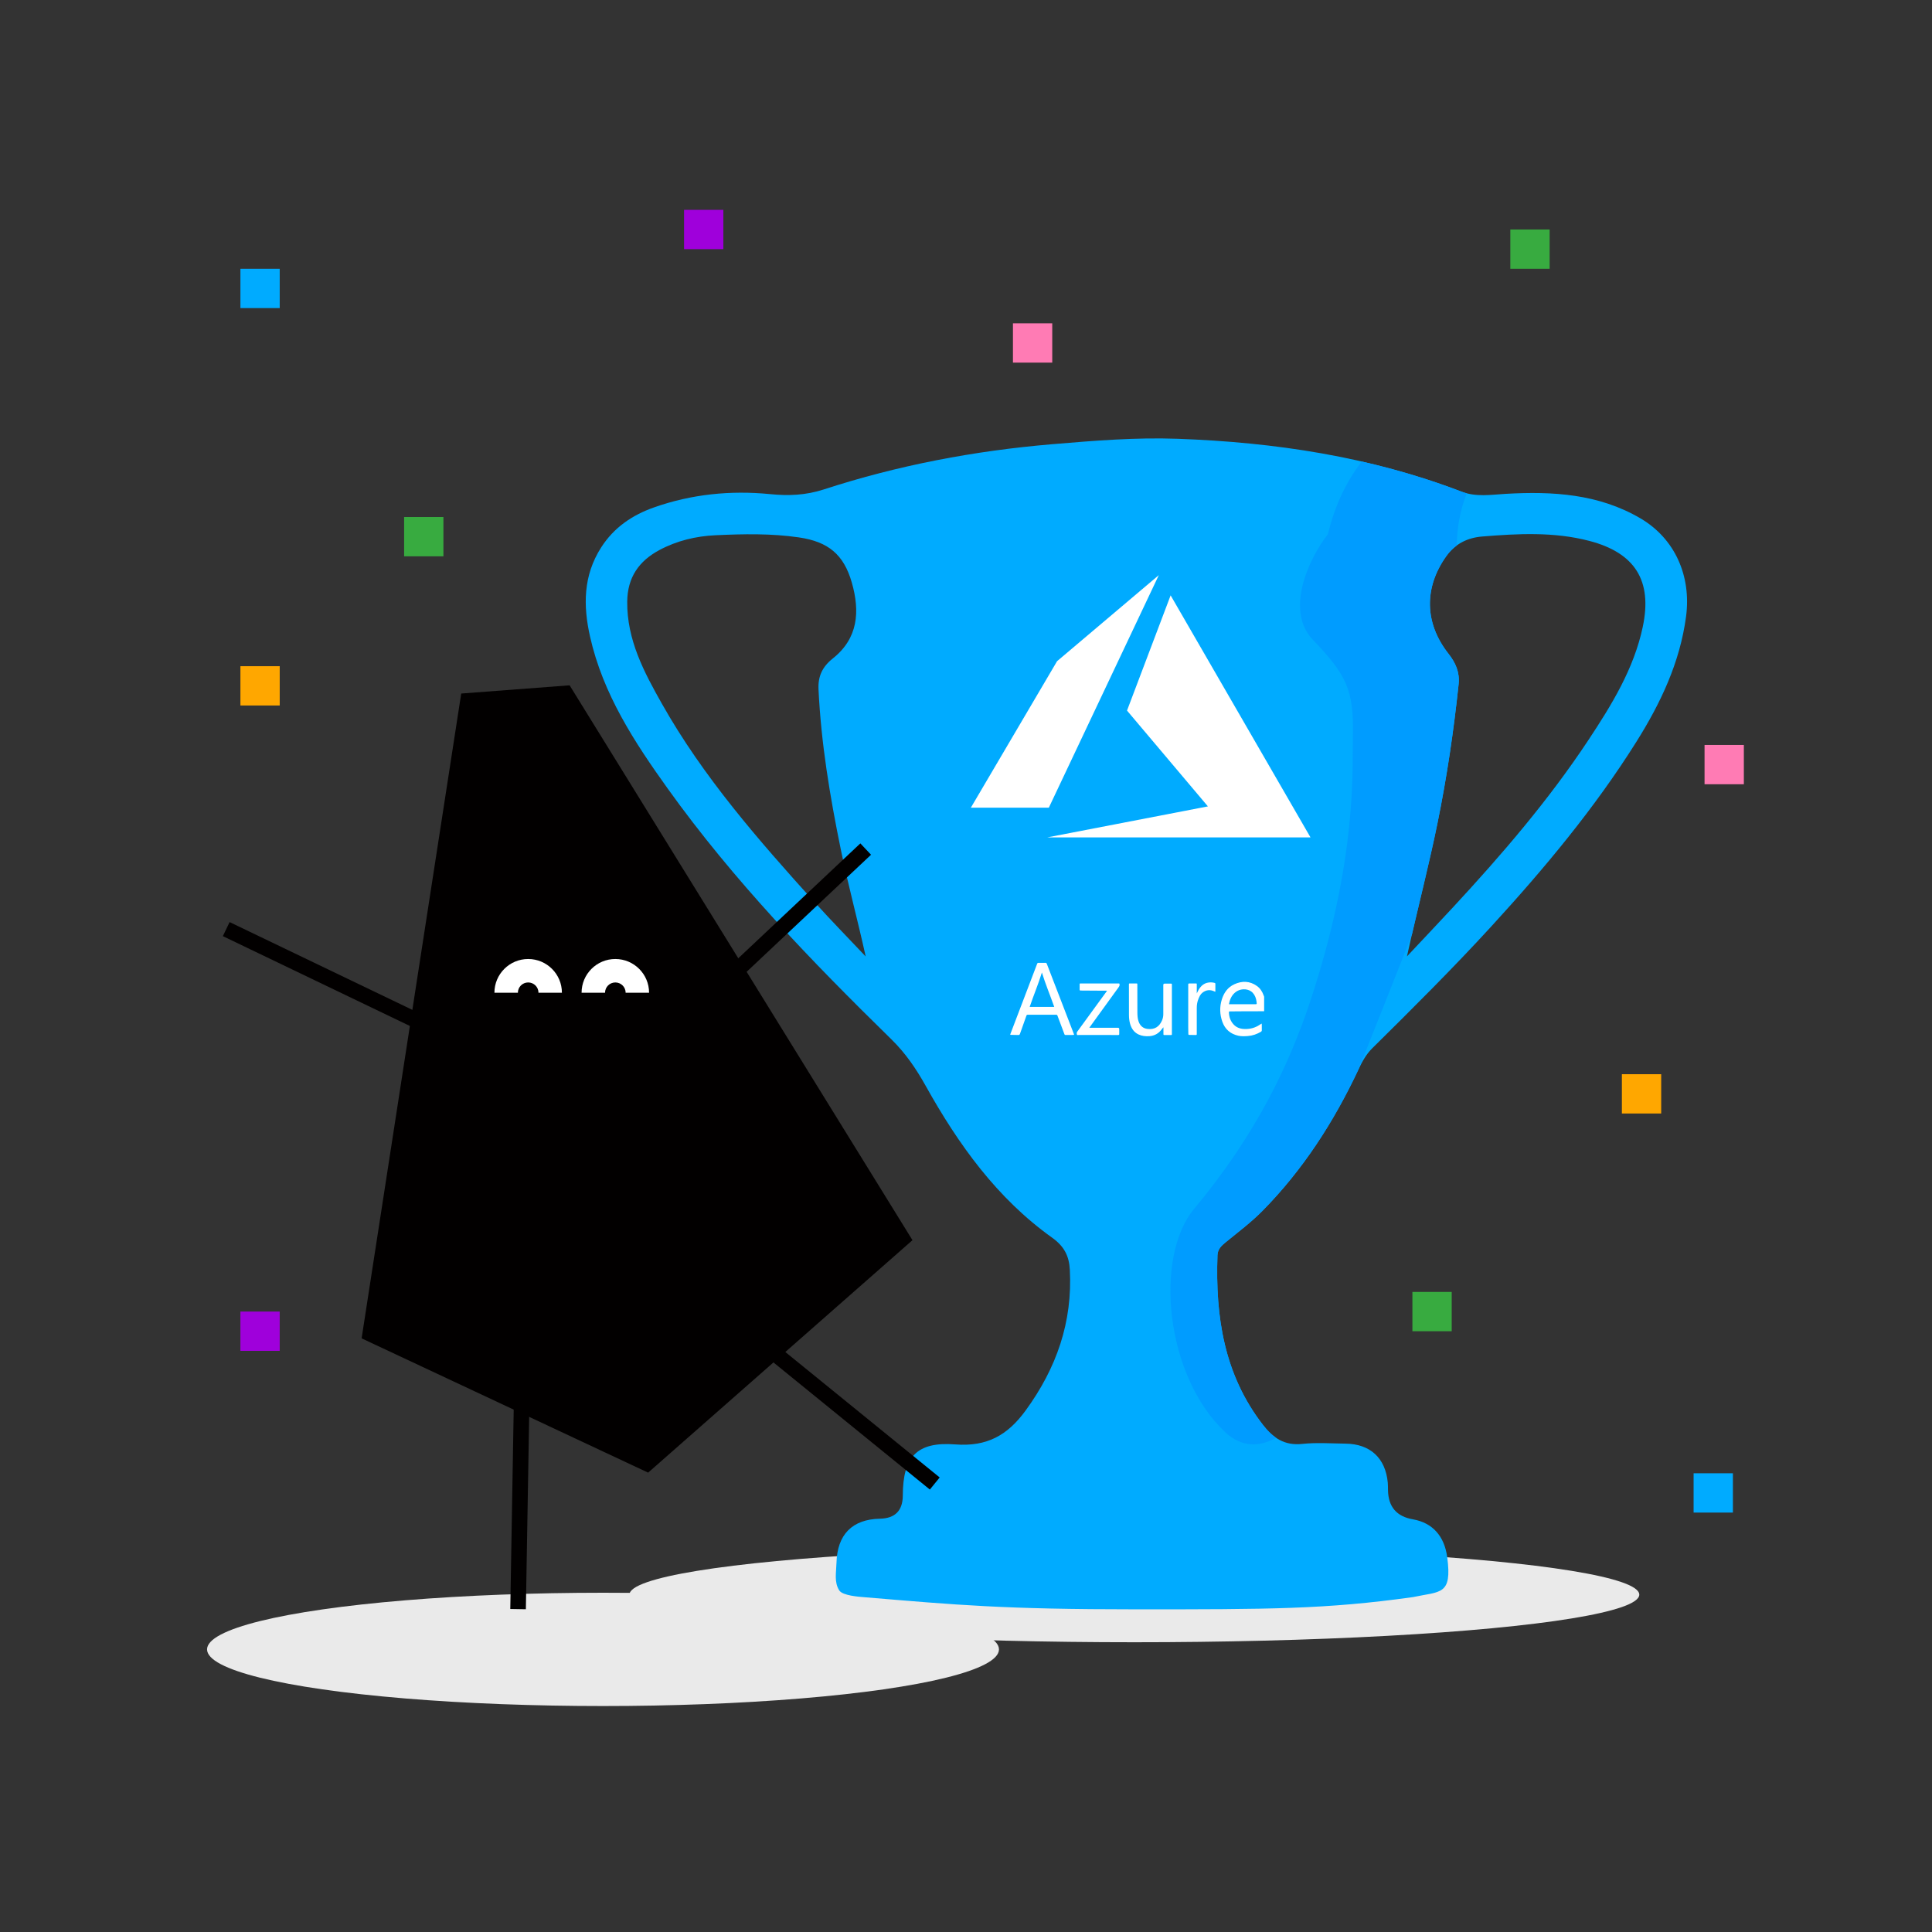
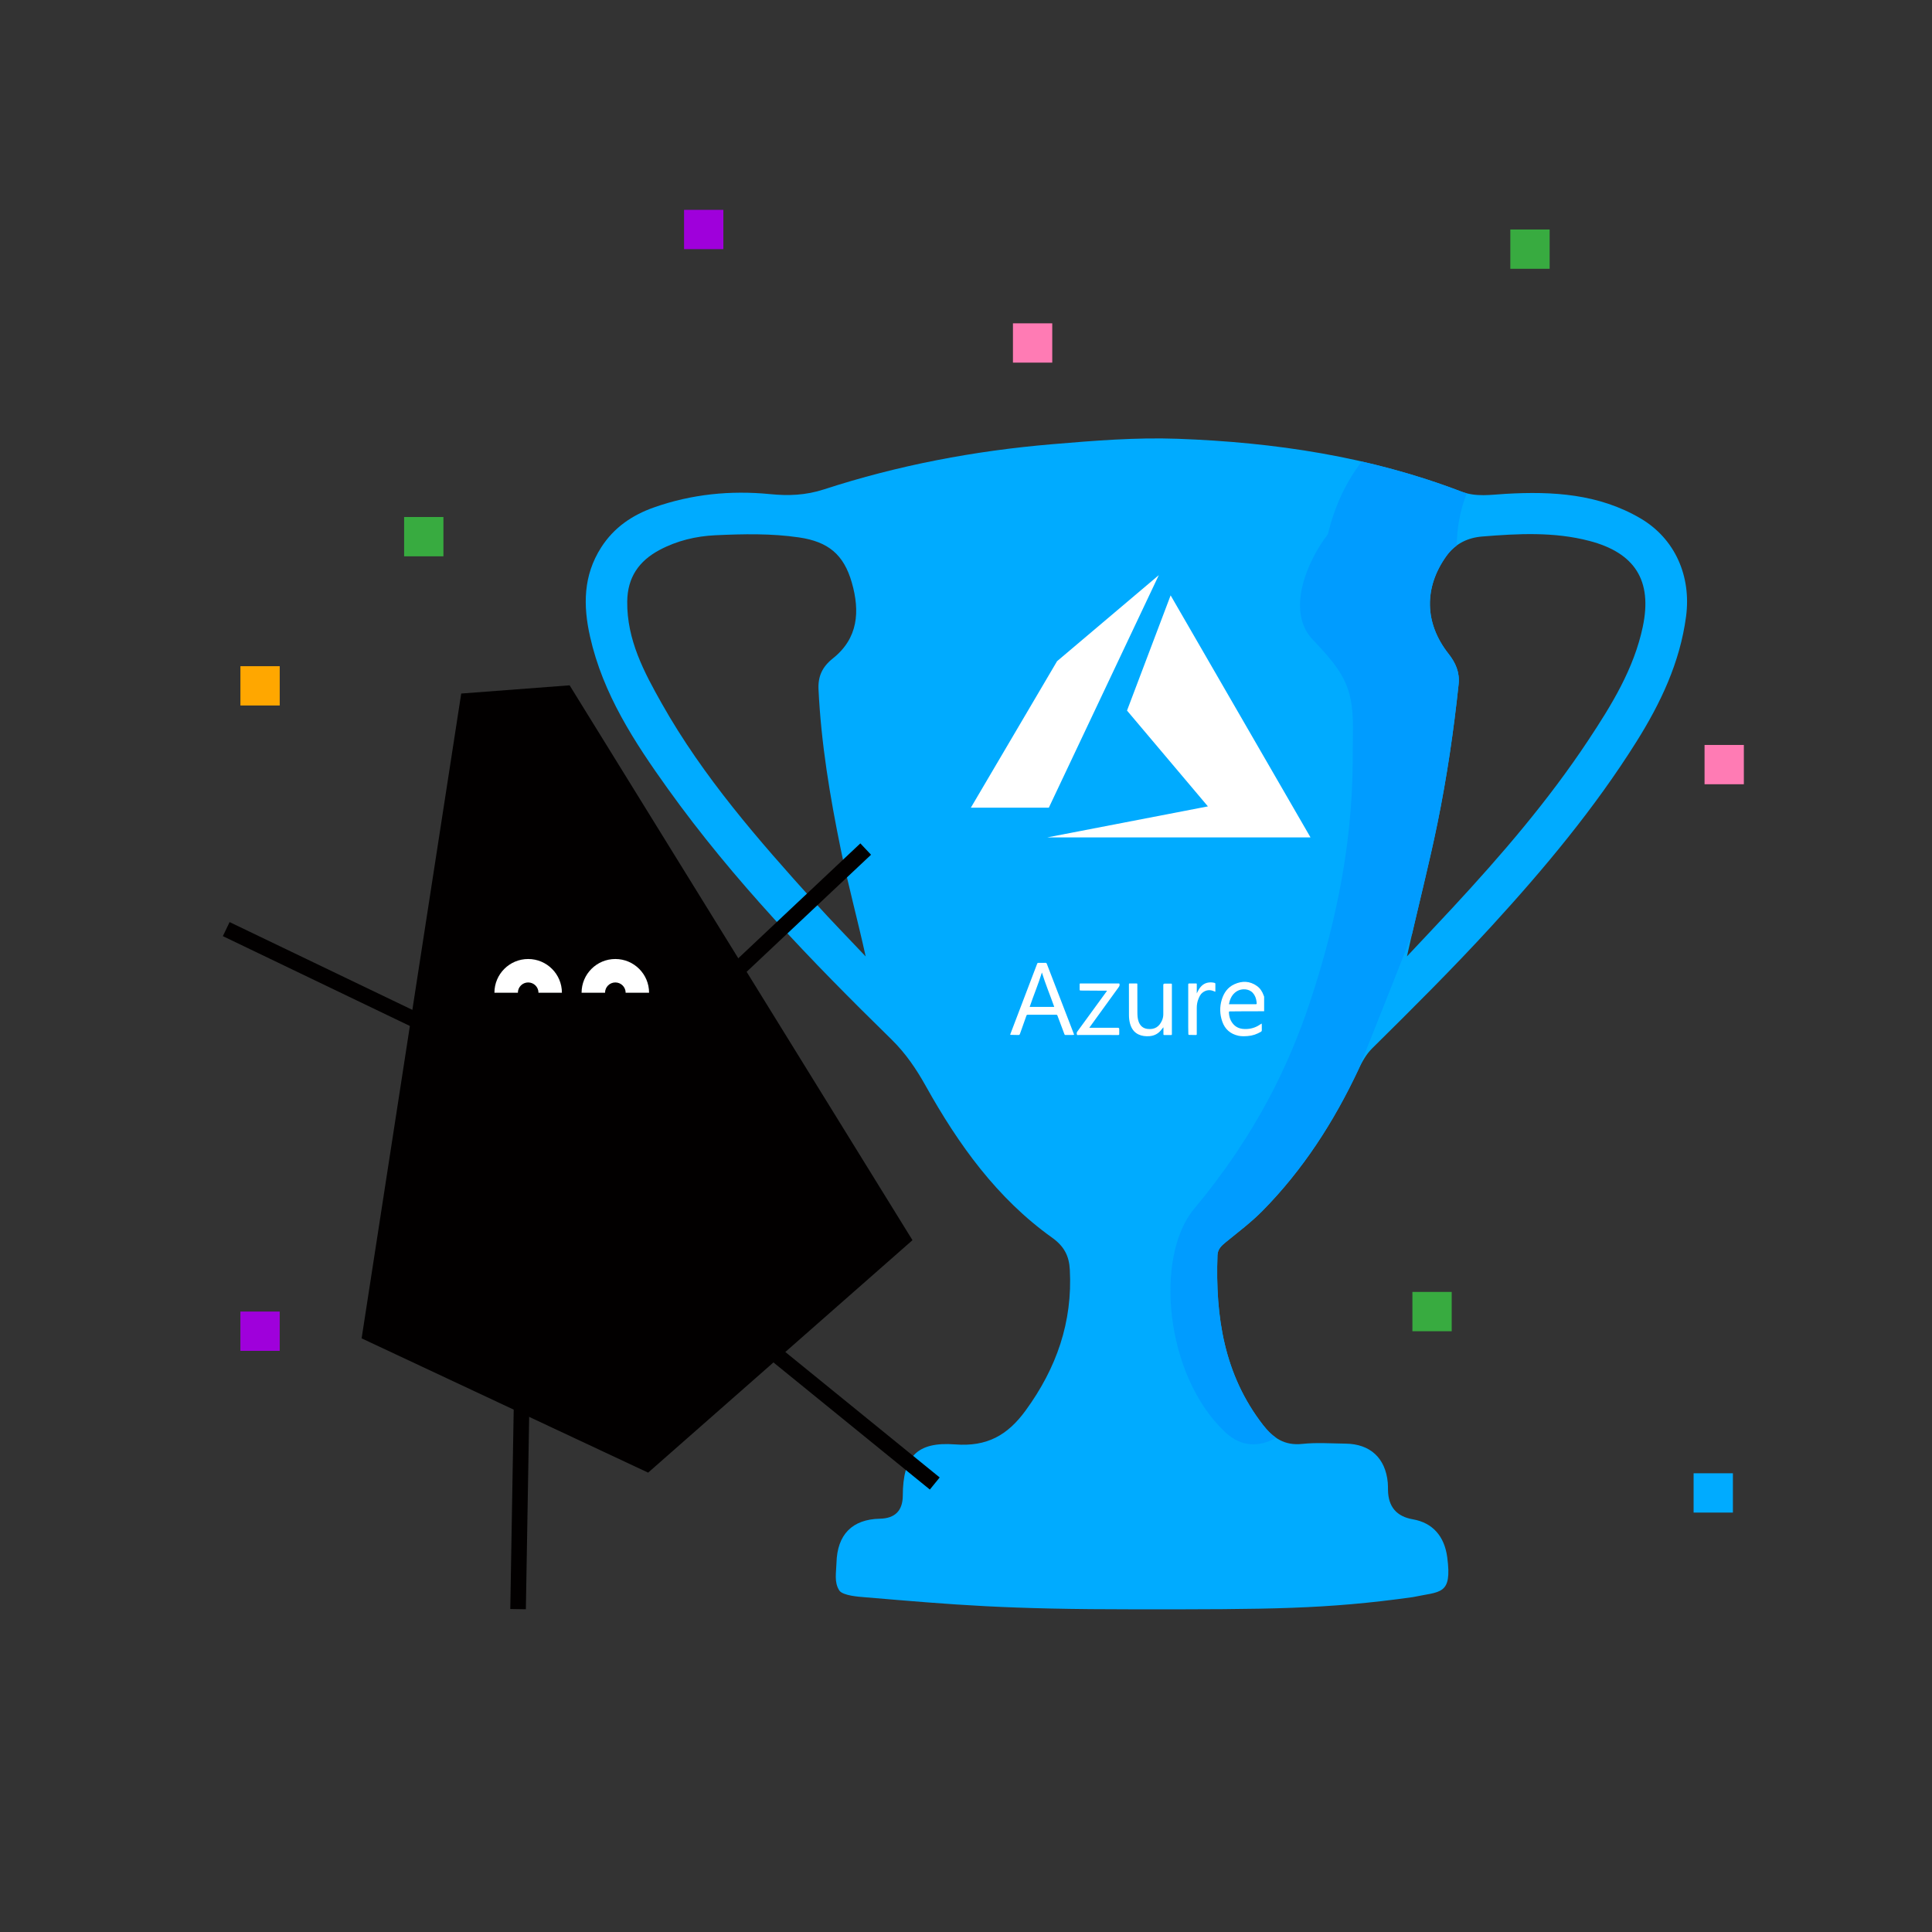
<svg xmlns="http://www.w3.org/2000/svg" id="_Шар_1" data-name="Шар 1" viewBox="0 0 1500 1500">
  <rect x="0" y="0" width="1500" height="1500" fill="#333333" stroke="none" />
  <defs>
    <style> .cls-1 { fill: none; stroke: #020000; stroke-miterlimit: 10; stroke-width: 12.1px; } .cls-2 { fill: #38ab40; } .cls-2, .cls-3, .cls-4, .cls-5, .cls-6, .cls-7, .cls-8, .cls-9, .cls-10 { stroke-width: 0px; } .cls-3 { fill: #9f00db; } .cls-4 { fill: #009cff; } .cls-5 { fill: #ff7bb4; } .cls-6 { fill: #fff; } .cls-7 { fill: #ffa700; } .cls-8 { fill: #eaeaea; } .cls-9 { fill: #00abff; } .cls-10 { fill: #020000; } </style>
  </defs>
  <rect class="cls-3" x="531.1" y="162.93" width="30.51" height="30.51" />
-   <rect class="cls-9" x="186.66" y="208.69" width="30.51" height="30.51" />
  <rect class="cls-5" x="786.45" y="251.03" width="30.51" height="30.51" />
  <rect class="cls-2" x="1172.62" y="178.18" width="30.51" height="30.51" />
  <rect class="cls-7" x="186.66" y="517.23" width="30.51" height="30.51" />
  <g>
    <g>
-       <ellipse class="cls-8" cx="880.72" cy="1238.08" rx="392.02" ry="36.96" />
      <g id="_7aiv2X" data-name="7aiv2X">
        <path class="cls-9" d="m1273.58,402.42c-32.42-19.01-68.21-21.1-104.56-19-11.56.67-22.95,2.63-34.37-1.74-70.92-27.17-144.88-38.29-220.35-41.01-32.52-1.17-64.93,1.47-97.32,4.21-60.4,5.1-119.69,16.33-177.24,35.07-14.38,4.68-27.76,5.07-41.79,3.69-30.93-3.04-61.14.05-90.35,10.37-16.65,5.88-30.93,15.51-40.84,30.99-14.02,21.89-14.08,45.21-8.63,69.36,10.03,44.51,34.4,81.77,60.39,118.05,50.91,71.07,111.39,133.69,173.67,194.65,10.97,10.74,19.22,22.93,26.64,36.22,25.29,45.3,55.22,87.08,98.01,117.63,9.46,6.76,13.2,14.32,13.76,24.77,2.21,40.77-10.34,76.59-34.34,109.48-14.03,19.22-29.99,28.16-54.61,26.28-30.04-2.29-40.62,9.78-40.72,39.65q-.06,17.66-17.8,18.03c-21.54.45-33.12,12.37-33.69,34.3-.2,7.58-1.94,14.95,2.17,21.39,2.64,4.13,15.87,4.95,19.04,5.22,72.56,6.1,108.83,9.46,211.65,9.46s146.85,0,214.64-9.49c21.51-4.58,30.58-1.32,26.69-30.9-2.17-16.54-11.51-26.87-26.67-29.5q-19.02-3.3-19.33-22.7c-.03-1.94,0-3.88-.17-5.8-1.78-19.05-13.61-30.03-32.78-30.26-11.23-.14-22.55-.97-33.66.21-13.74,1.45-22.55-4.56-30.47-14.77-30.25-39.02-36.99-84.17-35.31-131.67.17-4.86,3.14-7.47,6.56-10.27,9.58-7.83,19.56-15.32,28.22-24.09,31.62-32,55.6-69.33,74.69-109.92,2.81-5.96,5.87-11.67,10.69-16.44,31.38-31.02,62.68-62.12,92.5-94.68,41.1-44.88,80.03-91.48,112.47-143.11,18.85-30,33.92-61.63,38.68-97.44,4.16-31.31-8.53-60.46-35.45-76.24Zm-641.04,298.16c-43.61-48.29-86.52-97.23-118.67-154.25-13.84-24.54-27.21-49.58-26.89-79.3.2-18.8,9.1-31.47,25-39.99,13.55-7.25,28.38-10.78,43.48-11.48,21.62-1,43.29-1.48,64.9,1.69,22.65,3.33,34.73,13.22,40.98,35.04,6.45,22.5,4.92,43.32-14.74,58.93-8.18,6.5-11.59,13.92-11.11,23.97,1.98,41.86,8.87,83.05,17.24,124.01,5.66,27.65,13.13,54.86,19.38,83.39-13.21-13.99-26.68-27.75-39.58-42.02Zm642.94-214.06c-6.93,32.86-24.32,60.98-42.49,88.41-30.85,46.57-67.18,88.82-105.09,129.72-11.77,12.7-23.69,25.26-35.54,37.88,7.72-35.14,16.68-69.13,23.71-103.58,7.27-35.65,12.57-71.61,16.39-107.79.96-9.05-2.29-16.54-7.81-23.53-18.78-23.78-19.28-51.51-1.58-76.1,6.81-9.46,16.54-14.08,27.73-14.99,27.8-2.25,55.62-3.76,83.07,3.39,35.42,9.22,49.15,30.76,41.6,66.59Z" />
      </g>
      <path class="cls-4" d="m1016.93,778.37c-15.67,47-41.11,101.87-89.77,160.1-31.05,37.16-22.79,129.36,24,173.4,12.85,12.09,26.55,11.58,39.67,4.48-3.75-2.54-7.09-5.95-10.28-10.07-30.25-39.02-36.99-84.17-35.31-131.67.17-4.86,3.14-7.47,6.56-10.27,9.58-7.83,19.56-15.32,28.22-24.09,31.62-32,55.6-69.33,74.69-109.92,12.56-31.69,27.35-68.42,41.65-105.34,6.7-28.97,13.89-57.34,19.74-86.02,7.27-35.65,12.57-71.61,16.39-107.79.96-9.05-2.29-16.54-7.81-23.53-18.78-23.78-19.28-51.51-1.58-76.1,2.31-3.21,4.97-5.86,7.9-8,.18-13.26,2.4-26.87,7.8-40.53-1.38-.36-2.76-.79-4.15-1.32-25.42-9.74-51.24-17.41-77.37-23.37-11.39,14.7-20.81,33.36-26.27,56.37-15.59,19.97-33.09,59.51-11.83,81.86,25.57,26.87,32.18,38.33,31.17,75.18-.63,23.02,4.18,93.83-33.42,206.65Z" />
    </g>
    <path class="cls-6" d="m814.31,627.07h-60.54l66.93-113.72,79-66.83-85.39,180.55Zm60.7-75.39l62.81,74.4-124.79,24.09h204.45l-108.61-187.93-33.86,89.45Z" />
  </g>
  <g>
-     <ellipse class="cls-8" cx="468.18" cy="1280.58" rx="307.42" ry="43.98" />
    <g>
      <polygon class="cls-10" points="358.09 538.46 442.25 532.08 708.44 962.87 503.21 1143.35 280.76 1039.09 358.09 538.46" />
      <g>
        <path class="cls-6" d="m402.08,770.77h0c0-4.42,3.58-8,8-8s8,3.58,8,8h0s18.19,0,18.19,0h0c0-14.47-11.73-26.2-26.2-26.2s-26.2,11.73-26.2,26.2h0s18.19,0,18.19,0Z" />
        <path class="cls-6" d="m469.75,770.77h0c0-4.42,3.58-8,8-8,4.42,0,8,3.58,8,8h0s18.19,0,18.19,0h0c0-14.47-11.73-26.2-26.2-26.2-14.47,0-26.2,11.73-26.2,26.2h0s18.19,0,18.19,0Z" />
      </g>
      <line class="cls-1" x1="405.83" y1="1039.6" x2="402.23" y2="1249.32" />
      <line class="cls-1" x1="550.13" y1="1009.05" x2="725.75" y2="1151.79" />
      <line class="cls-1" x1="561.53" y1="763.29" x2="672.12" y2="659.21" />
      <line class="cls-1" x1="360.75" y1="810.27" x2="175.64" y2="721.36" />
    </g>
  </g>
  <g id="zjauuu.tif">
    <g>
      <path class="cls-6" d="m981.46,785.13c-5.07,0-10.14,0-15.22.03-3.77.02-7.54.07-11.31.09-.59,0-.81.19-.79.79.11,3.5,1.18,6.67,3.55,9.27,2.04,2.24,4.73,3.35,7.73,3.57,3.98.28,7.77-.46,11.28-2.42.94-.52,1.82-1.15,2.83-1.78.05.29.11.51.11.73,0,1.54,0,3.08.02,4.61,0,.44-.15.71-.53.94-3.22,1.96-6.68,3.17-10.46,3.43-2.4.17-4.81.28-7.18-.24-6.17-1.35-10.41-5.01-12.5-10.94-1.99-5.65-2.16-11.43-.39-17.17,1.62-5.27,4.64-9.55,9.77-11.88,6.01-2.74,11.95-2.59,17.5,1.36,2.5,1.78,4.1,4.25,5.14,7.11.15.41.31.81.46,1.21v11.31Zm-27.29-5.47c.45,0,.71,0,.96,0,6.52,0,13.04,0,19.55,0,.13,0,.26-.01.39,0,.48.04.68-.19.63-.65-.04-.45-.07-.91-.13-1.35-.32-2.52-1.14-4.85-2.87-6.76-3.12-3.45-8.59-3.47-12.06-1.5-3.14,1.79-4.97,4.61-5.97,8.02-.2.7-.33,1.41-.52,2.25Z" />
      <path class="cls-6" d="m833.93,803.43c-.62.05-1.15.13-1.68.14-1.52.02-3.03,0-4.55,0-1.06,0-1.06,0-1.43-1-1.76-4.68-3.53-9.36-5.27-14.05-.18-.49-.42-.66-.94-.66-7.39.01-14.78.02-22.17,0-.56,0-.81.22-.99.71-1.66,4.7-3.35,9.38-4.99,14.08-.24.68-.56.96-1.3.93-1.88-.08-3.77-.08-5.65-.12-.19,0-.37-.04-.64-.07.08-.31.13-.56.22-.79,2.94-7.73,5.89-15.46,8.83-23.18,3.9-10.24,7.8-20.47,11.7-30.71.44-1.15.43-1.16,1.65-1.16,1.63,0,3.25.03,4.88-.01.62-.01.93.18,1.15.77,1.9,4.98,3.83,9.94,5.74,14.91,2.3,5.96,4.6,11.92,6.9,17.88,2.77,7.19,5.54,14.38,8.31,21.58.08.22.14.44.24.76Zm-25-48.38c-2.7,8.8-6.4,17.58-9.49,26.7h19.06c-.08-.25-.15-.47-.23-.69-3.12-8.78-6.69-17.39-9.34-26.01Z" />
      <path class="cls-6" d="m903.1,797.73c-.86,1.04-1.65,2.15-2.6,3.11-2.25,2.26-5.04,3.43-8.19,3.64-2.88.19-5.72-.08-8.38-1.34-3.55-1.68-5.49-4.64-6.54-8.3-.62-2.18-.86-4.42-.87-6.67-.04-7.9-.03-15.81-.03-23.71,0-.89.02-.91.91-.91,1.56,0,3.12,0,4.68,0,.94,0,.95.01.95.94,0,7.08-.02,14.16.03,21.24.02,2.53.09,5.06.98,7.49,1.18,3.23,3.43,5.21,6.83,5.63,5.55.68,9.21-1.68,11.34-6.66.65-1.52.98-3.11.97-4.8-.04-7.56-.01-15.11,0-22.67q0-1.03,1.05-1.03c1.56,0,3.12,0,4.68,0,.93,0,.94,0,.94.95,0,11.95,0,23.91,0,35.86,0,.82-.01,1.65,0,2.47,0,.44-.18.63-.62.63-1.78,0-3.55,0-5.33,0-.5,0-.61-.26-.61-.7.01-1.73,0-3.45,0-5.18-.06,0-.11.02-.17.02Z" />
      <path class="cls-6" d="m845.72,797.97c.4,0,.65,0,.91,0,7.11,0,14.22,0,21.33,0q1.01,0,1.01,1.01c0,1.28-.02,2.56,0,3.83.01.56-.18.78-.75.77-1.3-.03-2.6,0-3.9,0-8.91,0-17.82,0-26.73-.01-.5,0-1.27.31-1.46-.3-.23-.73-.29-1.57.25-2.3,1.19-1.6,2.35-3.22,3.53-4.83,6.43-8.82,12.86-17.64,19.28-26.46.09-.12.15-.25.28-.48-.3-.02-.52-.05-.74-.05-2.19,0-4.38,0-6.57-.01-4.38-.03-8.75-.08-13.13-.09-.59,0-.81-.19-.8-.79.03-1.28,0-2.56,0-3.83,0-.85.03-.88.87-.88,3.9,0,7.8,0,11.71,0,5.81,0,11.62,0,17.43,0,.98,0,.94,0,.99.97.04.69-.2,1.23-.6,1.78-5.7,7.85-11.39,15.71-17.07,23.57-1.78,2.46-3.55,4.91-5.33,7.37-.15.2-.29.41-.52.74Z" />
      <path class="cls-6" d="m929.17,771.32c.55-1.09.98-2.11,1.55-3.04,1.73-2.83,4.05-4.93,7.46-5.43,1.59-.23,3.2-.16,4.77.24.4.1.66.27.66.74-.01,1.91,0,3.81,0,5.72,0,.12-.05.24-.1.45-.29-.12-.54-.22-.79-.33-3.23-1.47-6.29-1.16-9.1,1.01-1.6,1.23-2.41,3.04-3.15,4.85-.91,2.25-1.31,4.59-1.3,7.04.04,6.65,0,13.29,0,19.94,0,1.05-.02,1.08-1.04,1.07-1.6-.02-3.2-.07-4.81-.09-.5,0-.68-.19-.69-.7-.01-1.75-.09-3.5-.09-5.26-.01-10.96,0-21.91,0-32.87,0-.22-.06-.46.03-.64.09-.19.31-.46.48-.46,1.88-.03,3.77-.02,5.66-.02.52,0,.47.41.47.75,0,1.86,0,3.72,0,5.59,0,.44,0,.89,0,1.43Z" />
    </g>
  </g>
  <rect class="cls-3" x="186.66" y="1018.3" width="30.51" height="30.51" transform="translate(403.82 2067.1) rotate(180)" />
  <rect class="cls-9" x="1314.92" y="1143.86" width="30.51" height="30.51" transform="translate(2660.34 2318.22) rotate(180)" />
  <rect class="cls-5" x="1323.41" y="578.39" width="30.51" height="30.51" transform="translate(2677.33 1187.28) rotate(180)" />
  <rect class="cls-2" x="1096.59" y="1003.04" width="30.51" height="30.51" transform="translate(2223.69 2036.6) rotate(180)" />
  <rect class="cls-2" x="313.76" y="401.41" width="30.51" height="30.51" transform="translate(658.03 833.33) rotate(180)" />
-   <rect class="cls-7" x="1259.23" y="834.01" width="30.51" height="30.51" transform="translate(2548.97 1698.53) rotate(180)" />
</svg>